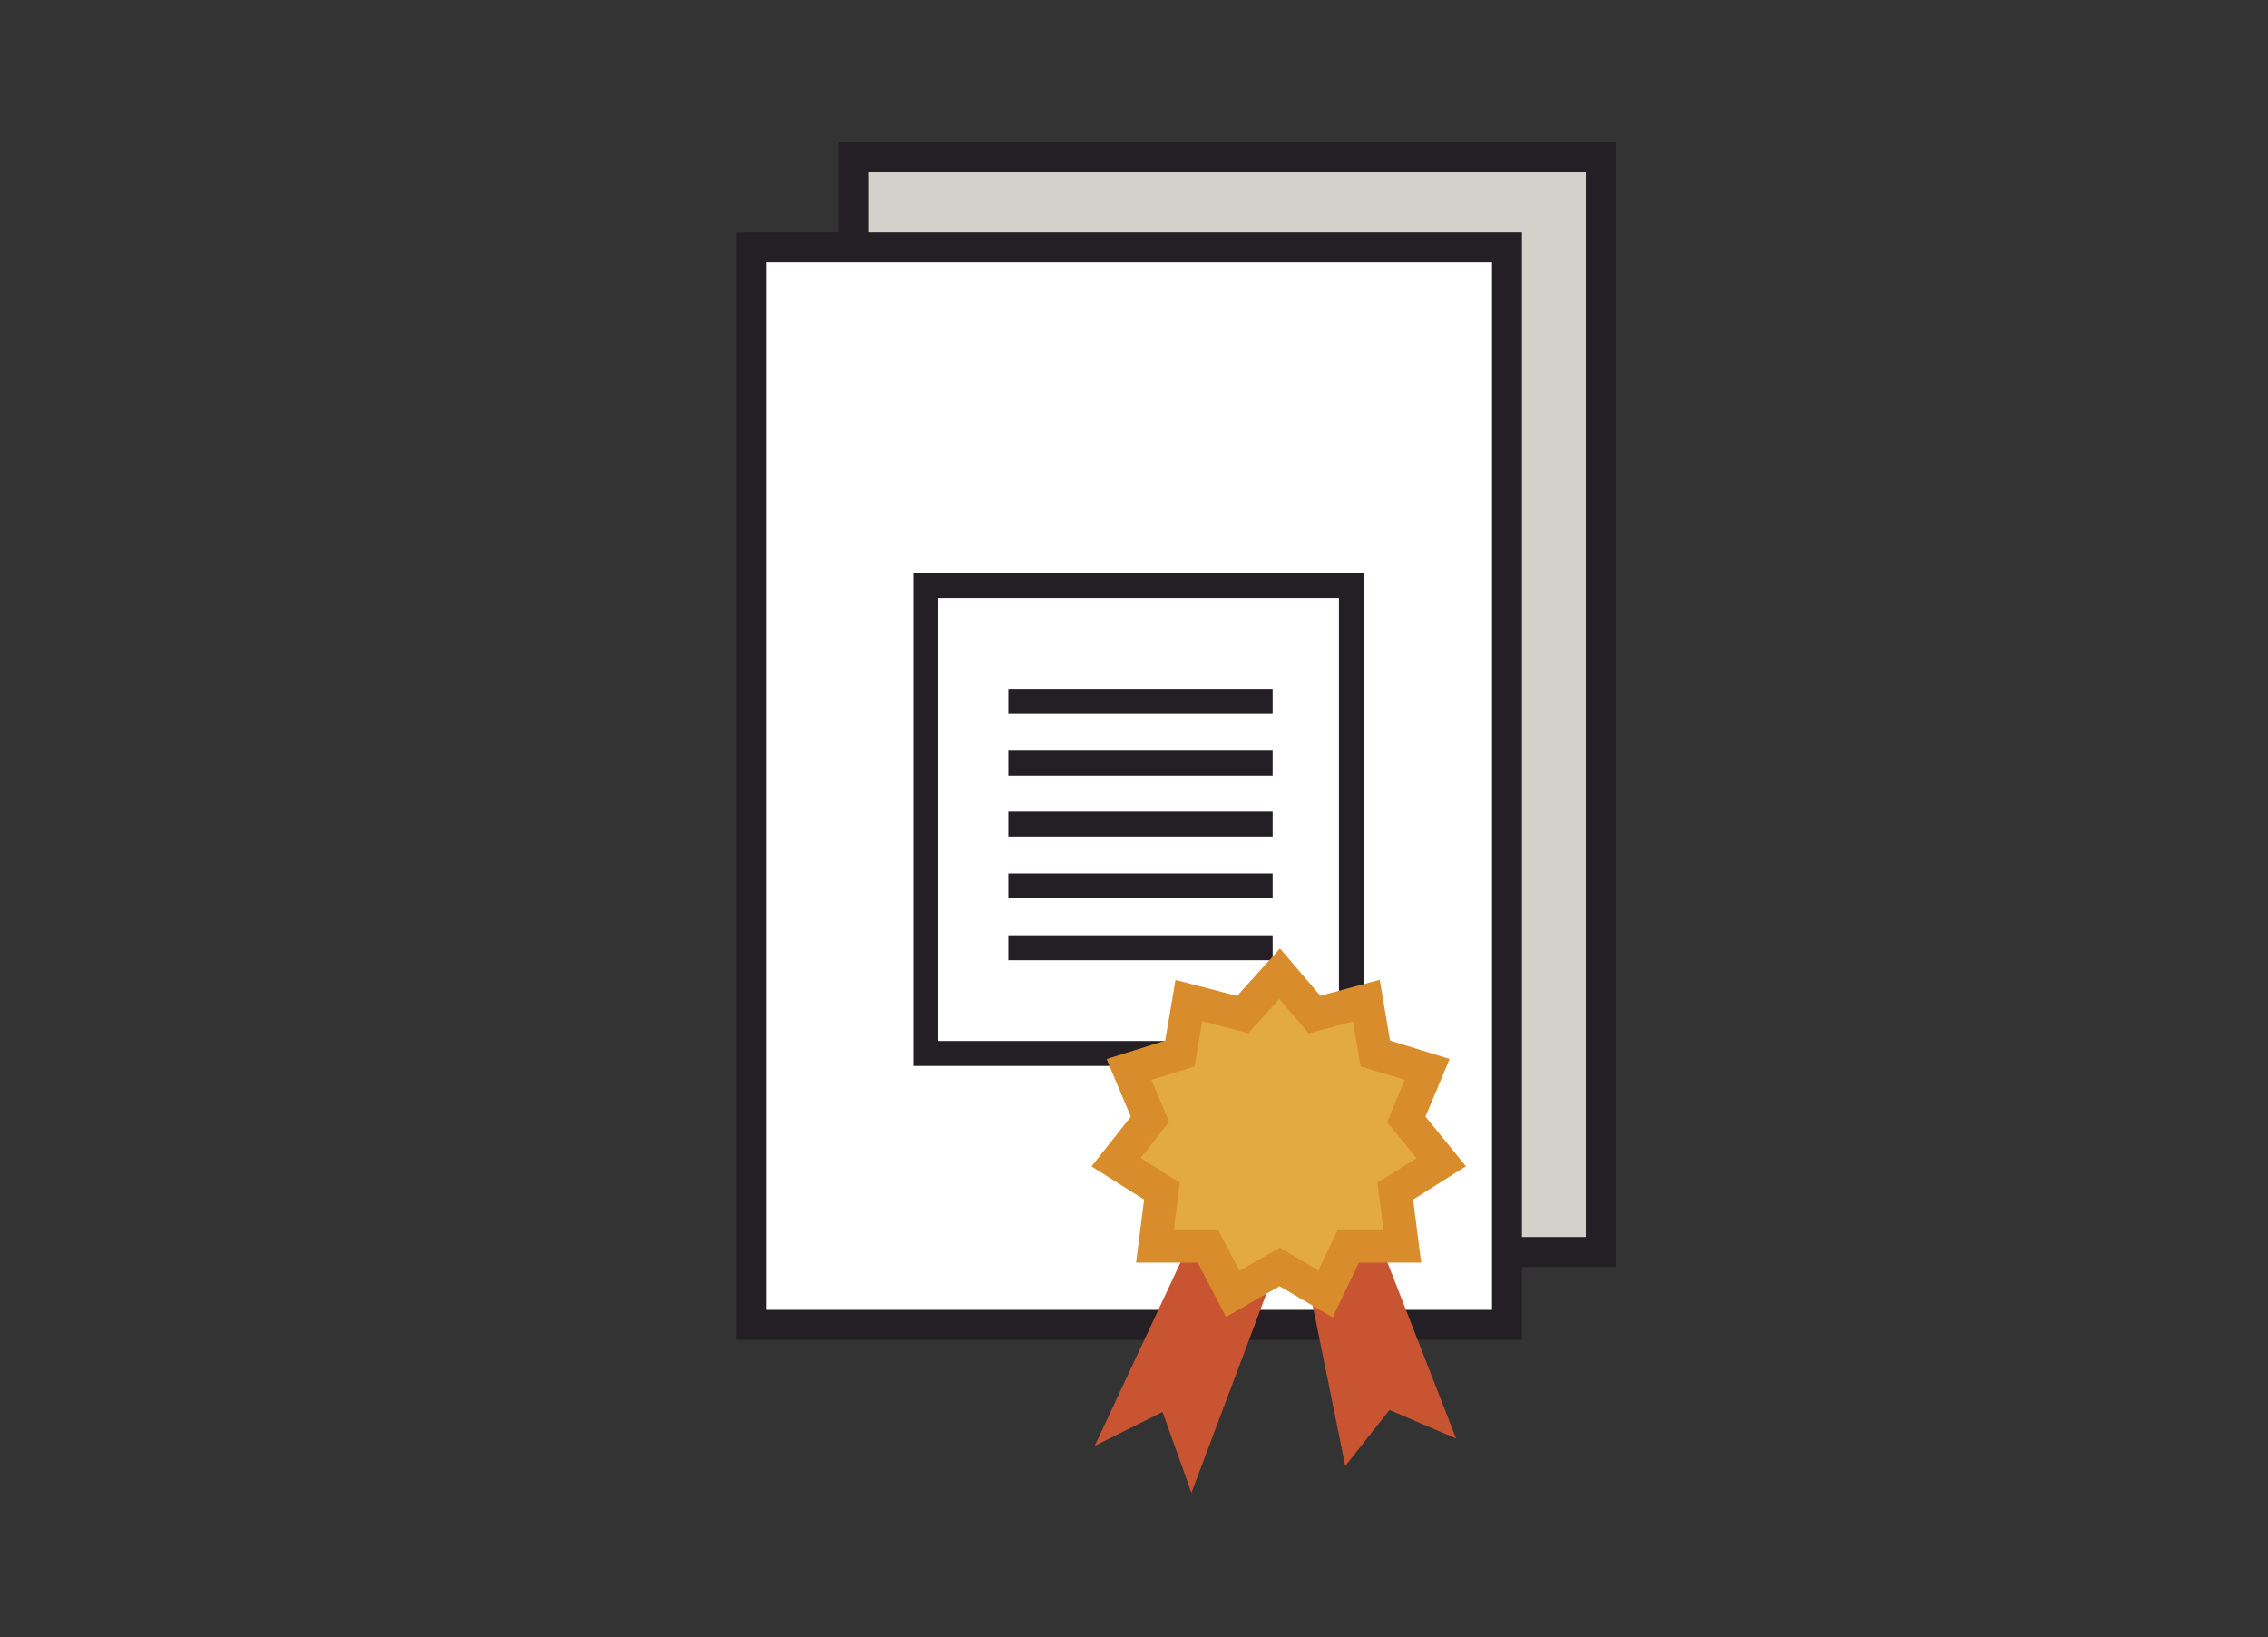
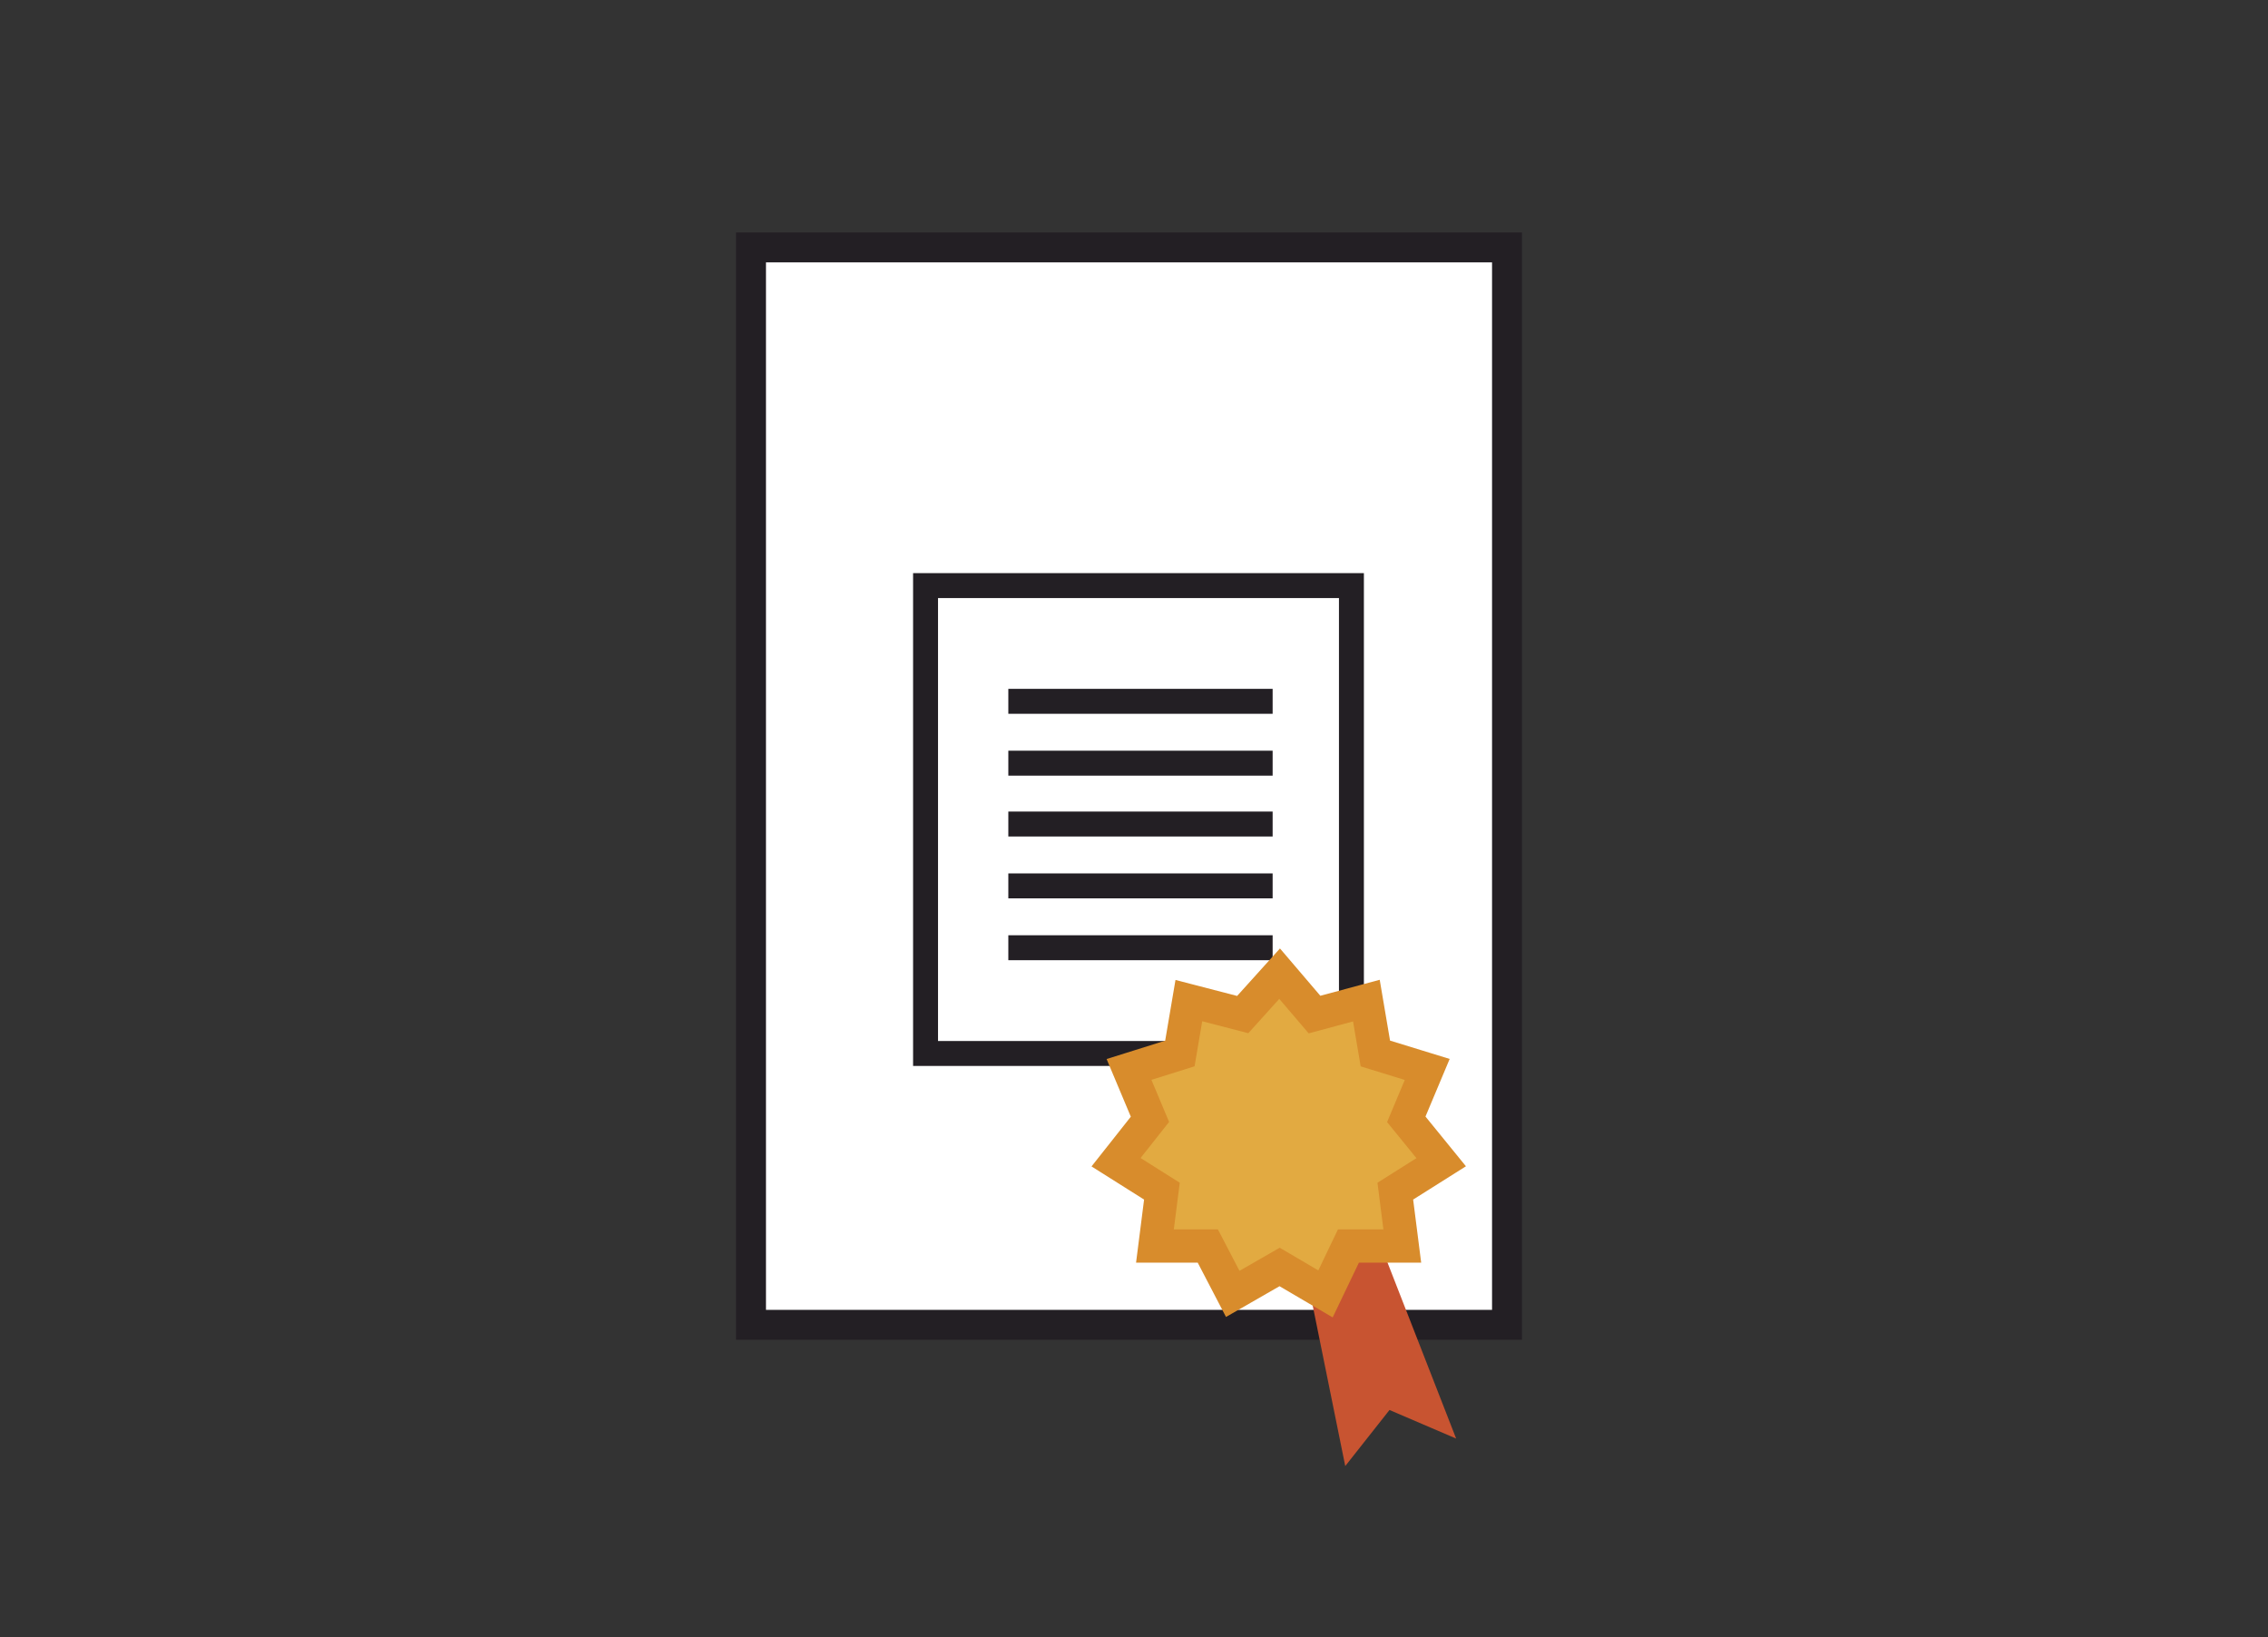
<svg xmlns="http://www.w3.org/2000/svg" version="1.1" id="Capa_1" x="0px" y="0px" viewBox="0 0 227.4 164.1" style="enable-background:new 0 0 227.4 164.1;" xml:space="preserve">
  <rect x="0" y="0" width="227.4" height="164.1" fill="#333333" stroke="none" />
  <style type="text/css">
	.st0{fill:#D2D2CB;stroke:#231F24;stroke-width:3;stroke-miterlimit:10;}
	.st1{fill:#FFFFFF;stroke:#231F24;stroke-width:3;stroke-miterlimit:10;}
	.st2{fill:none;stroke:#8A8983;stroke-width:3;stroke-miterlimit:10;}
	.st3{fill:#FFFFFF;stroke:#231F24;stroke-width:2.5;stroke-miterlimit:10;}
	.st4{fill:none;stroke:#231F24;stroke-width:2.5;stroke-miterlimit:10;}
	.st5{fill:#C85431;stroke:#C85431;stroke-width:3.335;stroke-miterlimit:10;}
	.st6{fill:#E2AA41;stroke:#D88C2C;stroke-width:3.335;stroke-miterlimit:10;}
</style>
  <g>
    <g>
-       <rect x="85.6" y="15.7" class="st0" width="74.9" height="109.8" />
      <rect x="75.3" y="24.8" class="st1" width="75.8" height="108" />
-       <path class="st2" d="M128.2,51.3" />
    </g>
    <g>
      <line class="st3" x1="127.6" y1="70.3" x2="101.1" y2="70.3" />
      <line class="st3" x1="127.6" y1="76.5" x2="101.1" y2="76.5" />
      <line class="st3" x1="127.6" y1="82.6" x2="101.1" y2="82.6" />
      <line class="st3" x1="127.6" y1="88.8" x2="101.1" y2="88.8" />
      <line class="st3" x1="127.6" y1="95" x2="101.1" y2="95" />
      <rect x="92.8" y="58.7" class="st4" width="42.7" height="46.9" />
    </g>
  </g>
  <g>
-     <polyline class="st5" points="120.6,125.7 113.3,141.3 117.5,139.2 119.5,144.8 125.6,128.6  " />
    <polygon class="st5" points="132.9,128.8 135.8,143.1 138.8,139.3 143,141.1 137.5,127  " />
    <polygon class="st6" points="128.3,97.6 131.8,101.7 137,100.3 137.9,105.6 143.1,107.2 141,112.2 144.5,116.5 139.9,119.4    140.6,124.9 135.2,124.9 132.9,129.7 128.3,127 123.6,129.7 121.1,124.9 115.8,124.9 116.5,119.4 111.9,116.5 115.3,112.2    113.2,107.2 118.3,105.6 119.2,100.3 124.6,101.7  " />
  </g>
</svg>